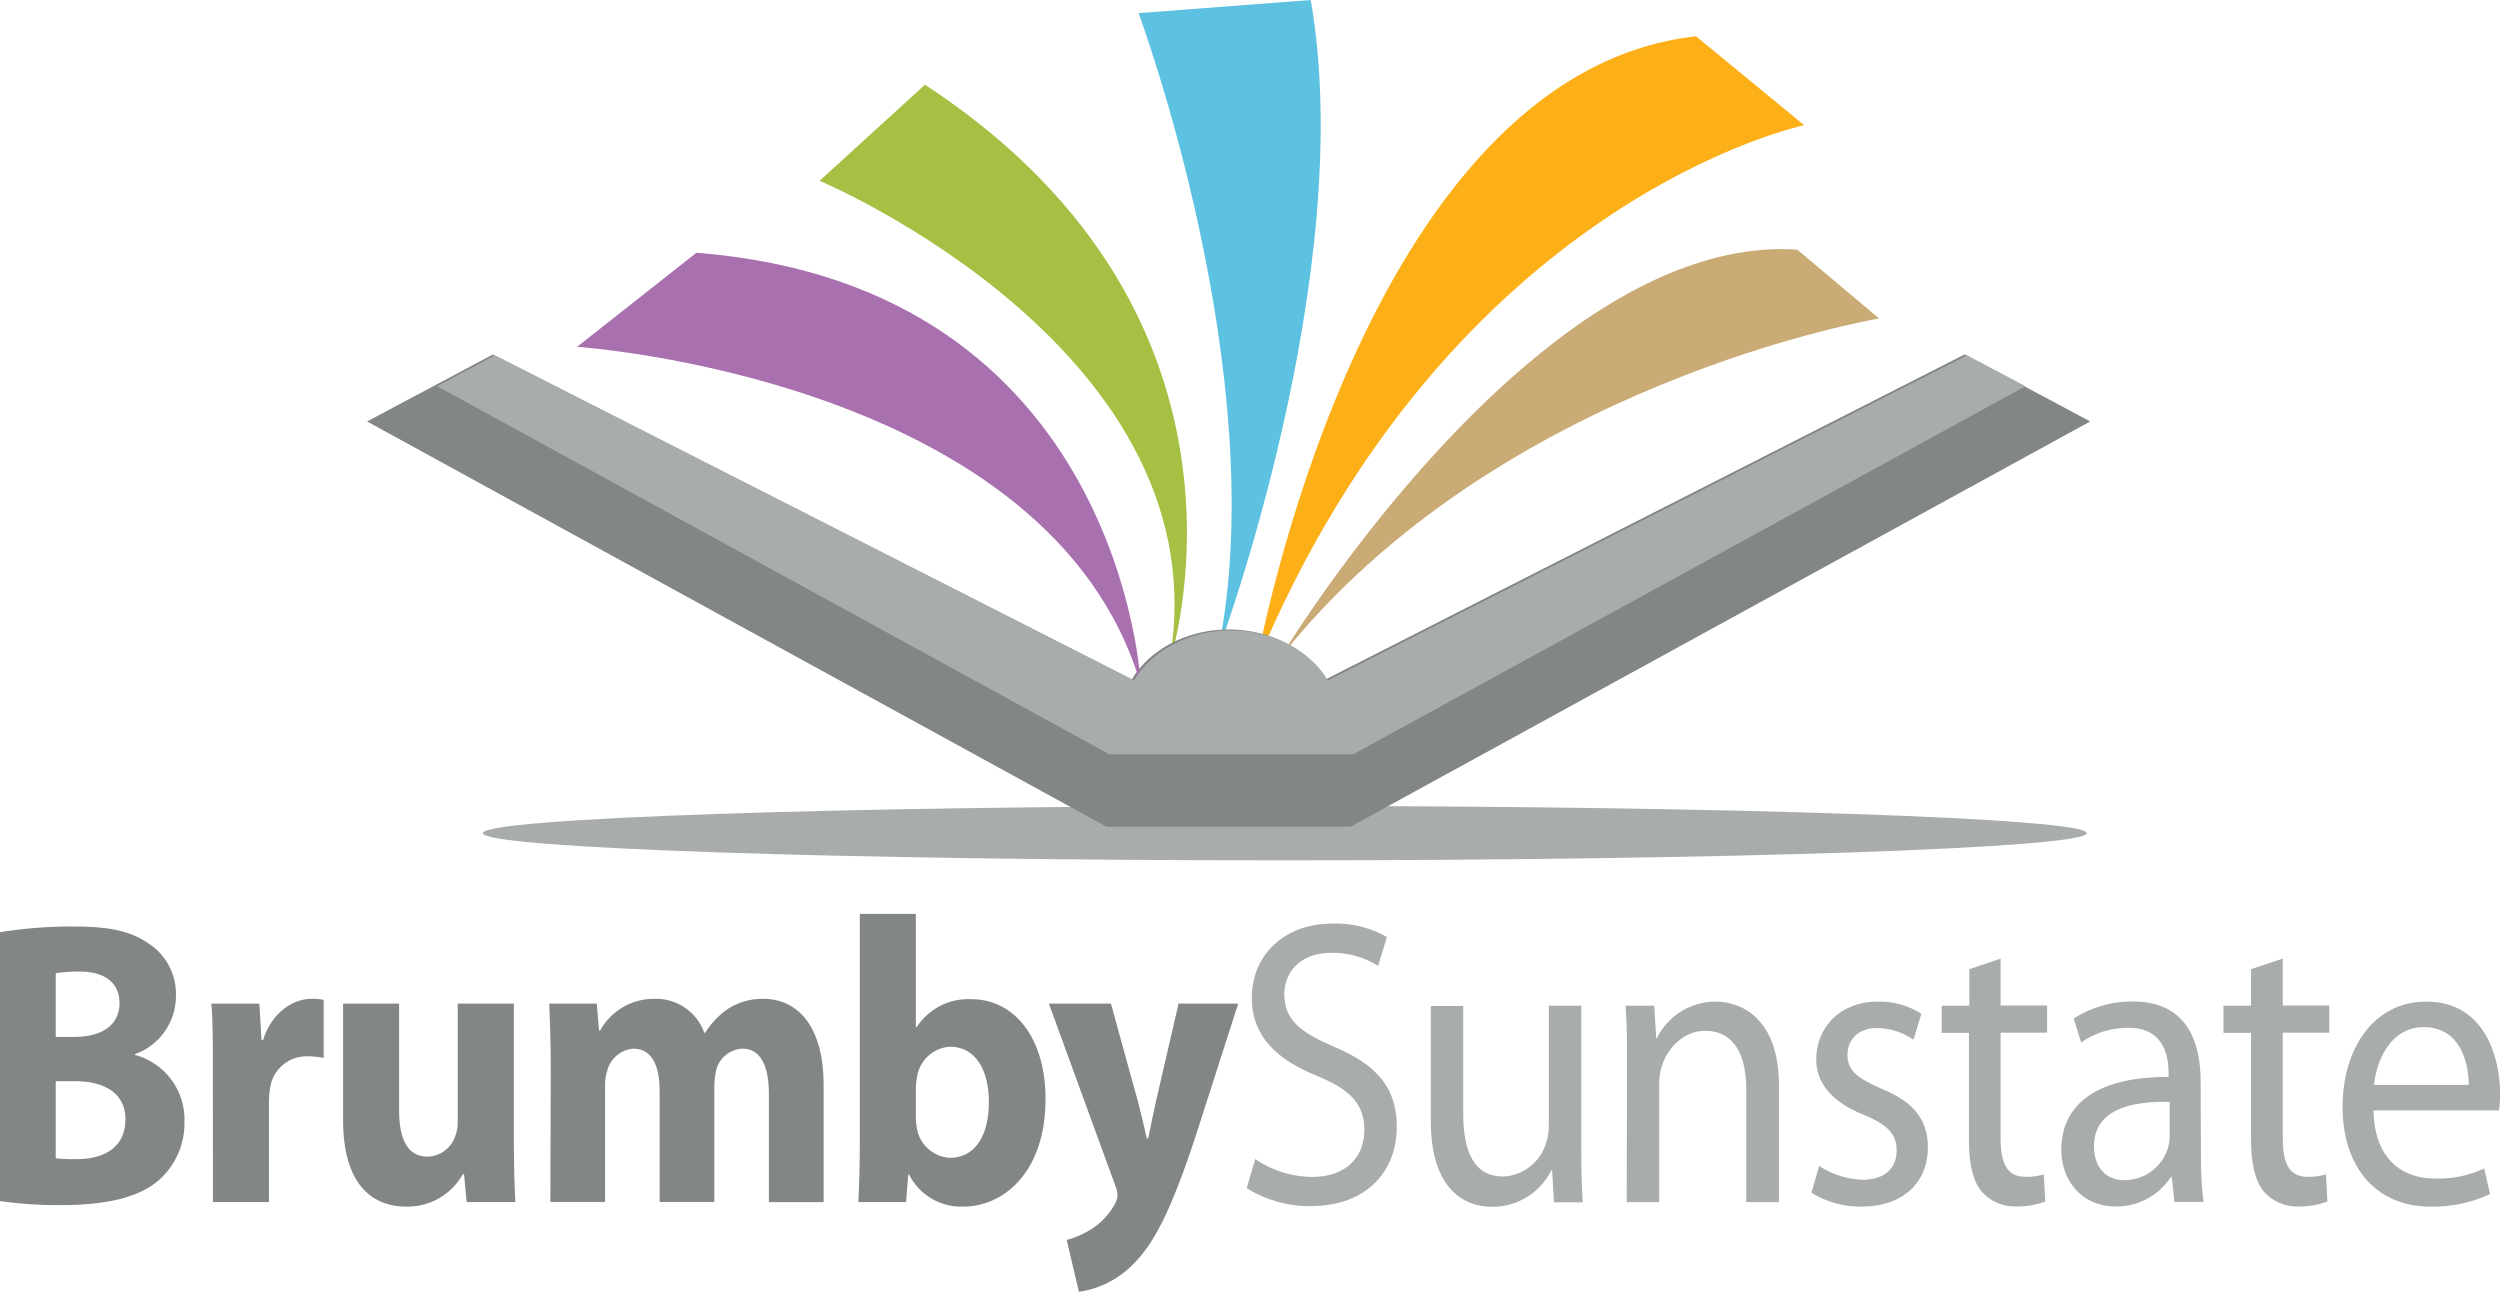
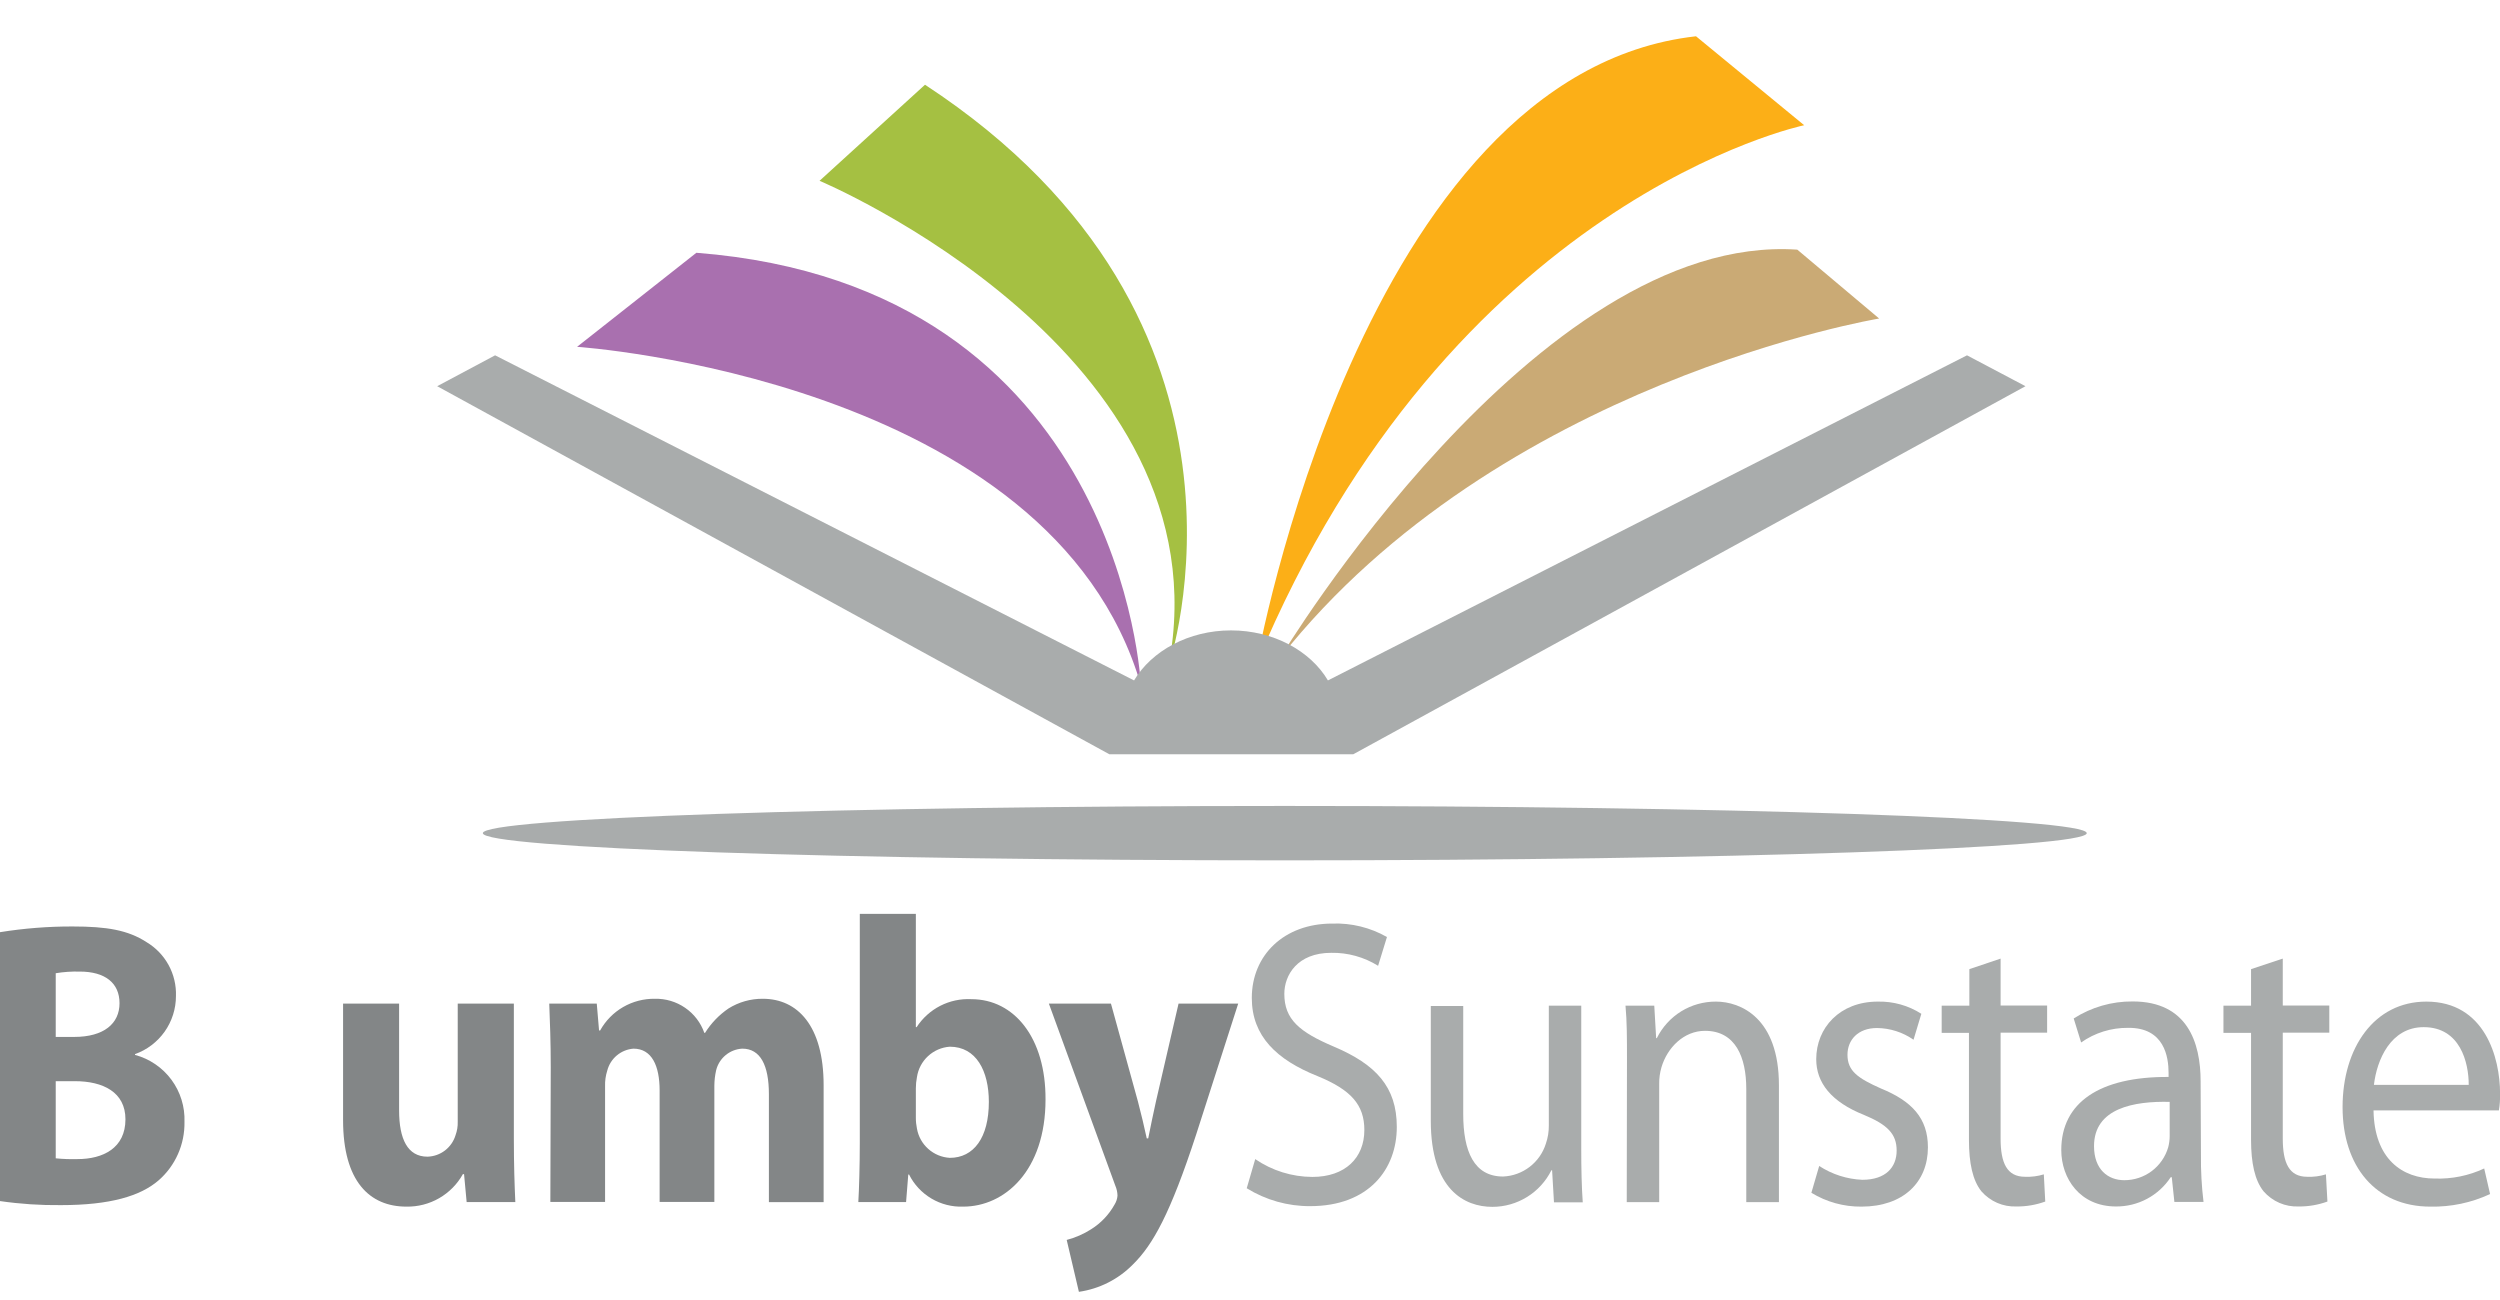
<svg xmlns="http://www.w3.org/2000/svg" width="100" height="52" viewBox="0 0 100 52" fill="none">
  <g clip-path="url(#clip0_1910_362)">
    <path d="M51.391 34.414C69.108 34.414 83.47 33.927 83.47 33.326C83.47 32.725 69.108 32.238 51.391 32.238C33.675 32.238 19.313 32.725 19.313 33.326C19.313 33.927 33.675 34.414 51.391 34.414Z" fill="#A9ACAC" />
    <path fill-rule="evenodd" clip-rule="evenodd" d="M32.782 7.232C32.782 7.232 49.15 14.11 46.739 26.66C46.739 26.66 51.463 12.86 37 3.389L32.782 7.232Z" fill="#A5C042" />
    <path fill-rule="evenodd" clip-rule="evenodd" d="M75.166 12.741C75.166 12.741 59.933 15.27 51.213 26.301C51.213 26.301 61.465 9.286 71.892 9.986L75.166 12.741Z" fill="#CAAA75" />
    <path fill-rule="evenodd" clip-rule="evenodd" d="M72.167 5.009C72.167 5.009 58.017 7.948 50.26 26.557C50.26 26.557 54.43 2.958 67.84 1.451L72.167 5.009Z" fill="#FCAF17" />
-     <path fill-rule="evenodd" clip-rule="evenodd" d="M45.541 0.525C45.541 0.525 50.966 15.079 48.721 26.05C48.721 26.05 54.349 10.974 52.429 0L45.541 0.525Z" fill="#5DC2E2" />
-     <path d="M45.273 27.176C45.976 25.991 47.461 25.178 49.15 25.178C50.838 25.178 52.323 25.991 53.026 27.176L78.586 14.176L83.608 16.858L54.018 33.07H44.263L14.682 16.858L19.71 14.182L45.273 27.176Z" fill="#838687" />
    <path fill-rule="evenodd" clip-rule="evenodd" d="M23.083 13.873C23.083 13.873 42.071 15.148 45.635 27.407C45.635 27.407 44.919 11.44 27.855 10.111L23.083 13.873Z" fill="#A970AF" />
    <path d="M81.019 15.448L54.13 30.171H44.375L17.487 15.448L19.804 14.213L45.363 27.217C46.067 26.032 47.552 25.216 49.24 25.216C50.928 25.216 52.417 26.032 53.117 27.217L78.68 14.213L81.019 15.448Z" fill="#A9ACAC" />
    <path d="M0 37.287C0.961 37.133 1.934 37.056 2.908 37.059C4.28 37.059 5.121 37.206 5.859 37.684C6.231 37.906 6.536 38.222 6.744 38.602C6.951 38.981 7.053 39.41 7.038 39.842C7.038 40.351 6.881 40.847 6.588 41.263C6.294 41.679 5.879 41.994 5.4 42.165V42.196C5.984 42.353 6.498 42.703 6.858 43.19C7.217 43.677 7.401 44.271 7.379 44.876C7.387 45.317 7.299 45.756 7.12 46.16C6.942 46.564 6.677 46.924 6.344 47.214C5.622 47.84 4.412 48.205 2.436 48.205C1.621 48.214 0.806 48.16 0 48.043V37.287ZM2.229 41.477H2.967C4.161 41.477 4.781 40.939 4.781 40.129C4.781 39.32 4.205 38.863 3.189 38.863C2.868 38.855 2.546 38.877 2.229 38.929V41.477ZM2.229 46.333C2.518 46.362 2.808 46.372 3.098 46.364C4.118 46.364 5.018 45.926 5.018 44.772C5.018 43.684 4.118 43.247 2.995 43.247H2.229V46.333Z" fill="#838687" />
-     <path d="M8.514 42.759C8.514 41.59 8.514 40.827 8.454 40.145H10.374L10.461 41.605H10.521C10.89 40.439 11.771 39.951 12.469 39.951C12.629 39.948 12.79 39.962 12.947 39.995V42.318C12.748 42.277 12.544 42.255 12.341 42.252C11.975 42.233 11.616 42.351 11.332 42.582C11.048 42.813 10.861 43.141 10.805 43.503C10.774 43.687 10.759 43.873 10.758 44.059V48.083H8.517L8.514 42.759Z" fill="#838687" />
    <path d="M20.554 45.535C20.554 46.576 20.582 47.411 20.613 48.083H18.666L18.562 46.964H18.516C18.293 47.365 17.965 47.698 17.567 47.927C17.169 48.157 16.717 48.273 16.258 48.265C14.786 48.265 13.723 47.258 13.723 44.804V40.145H15.964V44.416C15.964 45.566 16.305 46.267 17.099 46.267C17.353 46.26 17.598 46.173 17.799 46.019C18.001 45.864 18.149 45.65 18.222 45.407C18.285 45.235 18.315 45.053 18.309 44.869V40.145H20.554V45.535Z" fill="#838687" />
    <path d="M22.03 42.678C22.03 41.687 21.998 40.861 21.97 40.145H23.871L23.962 41.218H24.006C24.222 40.828 24.54 40.505 24.925 40.282C25.31 40.059 25.749 39.945 26.194 39.951C26.626 39.941 27.05 40.067 27.405 40.312C27.761 40.556 28.03 40.907 28.173 41.315H28.202C28.444 40.928 28.763 40.596 29.14 40.339C29.551 40.082 30.027 39.947 30.512 39.951C31.897 39.951 32.945 41.024 32.945 43.409V48.084H30.756V43.766C30.756 42.612 30.415 41.946 29.693 41.946C29.449 41.958 29.215 42.049 29.027 42.204C28.838 42.36 28.704 42.572 28.646 42.809C28.599 43.014 28.575 43.224 28.574 43.434V48.077H26.385V43.619C26.385 42.631 26.072 41.946 25.338 41.946C25.093 41.965 24.861 42.06 24.673 42.217C24.485 42.375 24.351 42.587 24.29 42.825C24.226 43.027 24.196 43.238 24.203 43.45V48.077H22.014L22.03 42.678Z" fill="#838687" />
    <path d="M34.392 36.556H36.634V41.086H36.665C36.9 40.724 37.226 40.43 37.61 40.233C37.994 40.037 38.423 39.945 38.854 39.967C40.58 39.967 41.833 41.53 41.821 43.978C41.821 46.836 40.183 48.265 38.529 48.265C38.082 48.282 37.64 48.169 37.256 47.941C36.872 47.713 36.561 47.38 36.362 46.98H36.331L36.243 48.083H34.333C34.364 47.564 34.392 46.608 34.392 45.713V36.556ZM36.634 44.707C36.633 44.854 36.648 45 36.678 45.144C36.733 45.459 36.892 45.745 37.131 45.957C37.369 46.17 37.672 46.295 37.991 46.314C38.951 46.314 39.554 45.504 39.554 44.075C39.554 42.84 39.051 41.868 37.991 41.868C37.666 41.891 37.359 42.024 37.121 42.245C36.882 42.466 36.726 42.762 36.678 43.084C36.648 43.234 36.634 43.387 36.634 43.54V44.707Z" fill="#838687" />
    <path d="M44.438 40.145L45.517 44.059C45.635 44.513 45.782 45.113 45.87 45.535H45.929C46.017 45.097 46.136 44.513 46.242 44.041L47.142 40.145H49.528L47.849 45.373C46.814 48.54 46.12 49.791 45.31 50.585C44.73 51.173 43.974 51.555 43.156 51.673L42.668 49.597C43.014 49.507 43.343 49.363 43.644 49.171C44.035 48.927 44.358 48.587 44.582 48.183C44.65 48.075 44.691 47.952 44.7 47.824C44.697 47.685 44.666 47.548 44.61 47.42L41.955 40.145H44.438Z" fill="#838687" />
    <path d="M50.209 46.364C50.882 46.825 51.679 47.074 52.495 47.077C53.808 47.077 54.574 46.314 54.574 45.201C54.574 44.194 54.043 43.593 52.698 43.043C51.075 42.393 50.072 41.452 50.072 39.917C50.072 38.21 51.357 36.943 53.289 36.943C54.055 36.915 54.813 37.101 55.478 37.481L55.124 38.632C54.562 38.282 53.911 38.101 53.248 38.113C51.892 38.113 51.373 39.007 51.373 39.754C51.373 40.776 51.979 41.28 53.352 41.864C55.034 42.577 55.872 43.472 55.872 45.079C55.872 46.767 54.752 48.246 52.407 48.246C51.511 48.251 50.631 48.002 49.869 47.53L50.209 46.364Z" fill="#A9ACAC" />
    <path d="M63.25 45.936C63.25 46.764 63.266 47.477 63.31 48.093H62.159L62.084 46.811H62.056C61.837 47.25 61.501 47.62 61.084 47.878C60.667 48.137 60.186 48.274 59.695 48.274C58.573 48.274 57.232 47.574 57.232 44.835V40.239H58.529V44.56C58.529 46.054 58.958 47.061 60.124 47.061C60.509 47.045 60.88 46.91 61.186 46.675C61.492 46.44 61.719 46.116 61.834 45.748C61.916 45.513 61.956 45.265 61.953 45.017V40.227H63.25V45.936Z" fill="#A9ACAC" />
    <path d="M65.079 42.353C65.079 41.524 65.079 40.877 65.02 40.227H66.171L66.246 41.524H66.274C66.492 41.084 66.829 40.714 67.246 40.455C67.664 40.197 68.146 40.062 68.638 40.064C69.626 40.064 71.157 40.714 71.157 43.409V48.084H69.851V43.556C69.851 42.29 69.422 41.233 68.2 41.233C67.359 41.233 66.693 41.899 66.458 42.693C66.395 42.91 66.364 43.134 66.368 43.359V48.084H65.07L65.079 42.353Z" fill="#A9ACAC" />
    <path d="M72.768 46.639C73.283 46.975 73.879 47.166 74.493 47.192C75.431 47.192 75.866 46.689 75.866 46.023C75.866 45.357 75.497 44.985 74.553 44.594C73.252 44.075 72.649 43.312 72.649 42.368C72.649 41.117 73.587 40.064 75.112 40.064C75.729 40.05 76.335 40.219 76.854 40.552L76.541 41.59C76.113 41.29 75.604 41.127 75.081 41.121C74.312 41.121 73.899 41.605 73.899 42.19C73.899 42.84 74.312 43.128 75.241 43.541C76.466 44.041 77.117 44.722 77.117 45.892C77.117 47.289 76.129 48.265 74.459 48.265C73.752 48.272 73.058 48.08 72.455 47.711L72.768 46.639Z" fill="#A9ACAC" />
    <path d="M80.024 38.344V40.22H81.885V41.308H80.024V45.545C80.024 46.52 80.278 47.071 81 47.071C81.255 47.082 81.51 47.049 81.753 46.974L81.81 48.062C81.441 48.196 81.051 48.263 80.659 48.259C80.395 48.269 80.133 48.221 79.89 48.116C79.648 48.012 79.432 47.854 79.258 47.655C78.905 47.217 78.758 46.52 78.758 45.595V41.315H77.667V40.226H78.774V38.766L80.024 38.344Z" fill="#A9ACAC" />
    <path d="M88.038 46.201C88.031 46.828 88.065 47.455 88.141 48.077H86.975L86.871 47.089H86.828C86.59 47.452 86.265 47.748 85.882 47.953C85.5 48.157 85.073 48.262 84.639 48.259C83.195 48.259 82.451 47.136 82.451 46.001C82.451 44.1 83.986 43.062 86.743 43.078V42.915C86.743 42.29 86.581 41.096 85.121 41.114C84.449 41.108 83.793 41.312 83.245 41.699L82.948 40.739C83.652 40.288 84.472 40.051 85.308 40.058C87.497 40.058 88.025 41.699 88.025 43.256L88.038 46.201ZM86.787 44.075C85.371 44.041 83.761 44.319 83.761 45.845C83.761 46.783 84.323 47.208 84.971 47.208C85.367 47.209 85.752 47.081 86.069 46.844C86.386 46.606 86.617 46.272 86.728 45.892C86.767 45.744 86.787 45.592 86.787 45.439V44.075Z" fill="#A9ACAC" />
    <path d="M91.311 38.344V40.22H93.172V41.308H91.311V45.545C91.311 46.52 91.565 47.071 92.287 47.071C92.541 47.082 92.795 47.049 93.037 46.974L93.097 48.062C92.728 48.196 92.338 48.263 91.946 48.259C91.682 48.269 91.419 48.221 91.177 48.116C90.935 48.012 90.719 47.854 90.545 47.655C90.192 47.217 90.042 46.52 90.042 45.595V41.315H88.938V40.226H90.042V38.766L91.311 38.344Z" fill="#A9ACAC" />
    <path d="M94.941 44.416C94.972 46.348 96.076 47.142 97.389 47.142C98.072 47.166 98.75 47.028 99.368 46.739L99.603 47.762C98.856 48.11 98.038 48.282 97.214 48.265C95.026 48.265 93.703 46.658 93.703 44.285C93.703 41.912 94.972 40.064 97.052 40.064C99.397 40.064 100.003 42.306 100.003 43.75C100.008 43.973 99.992 44.196 99.956 44.416H94.941ZM98.749 43.394C98.749 42.5 98.409 41.086 96.948 41.086C95.62 41.086 95.073 42.403 94.957 43.394H98.749Z" fill="#A9ACAC" />
  </g>
  <defs>
    <clipPath id="clip0_1910_362">
      <rect width="100" height="51.673" fill="white" />
    </clipPath>
  </defs>
</svg>